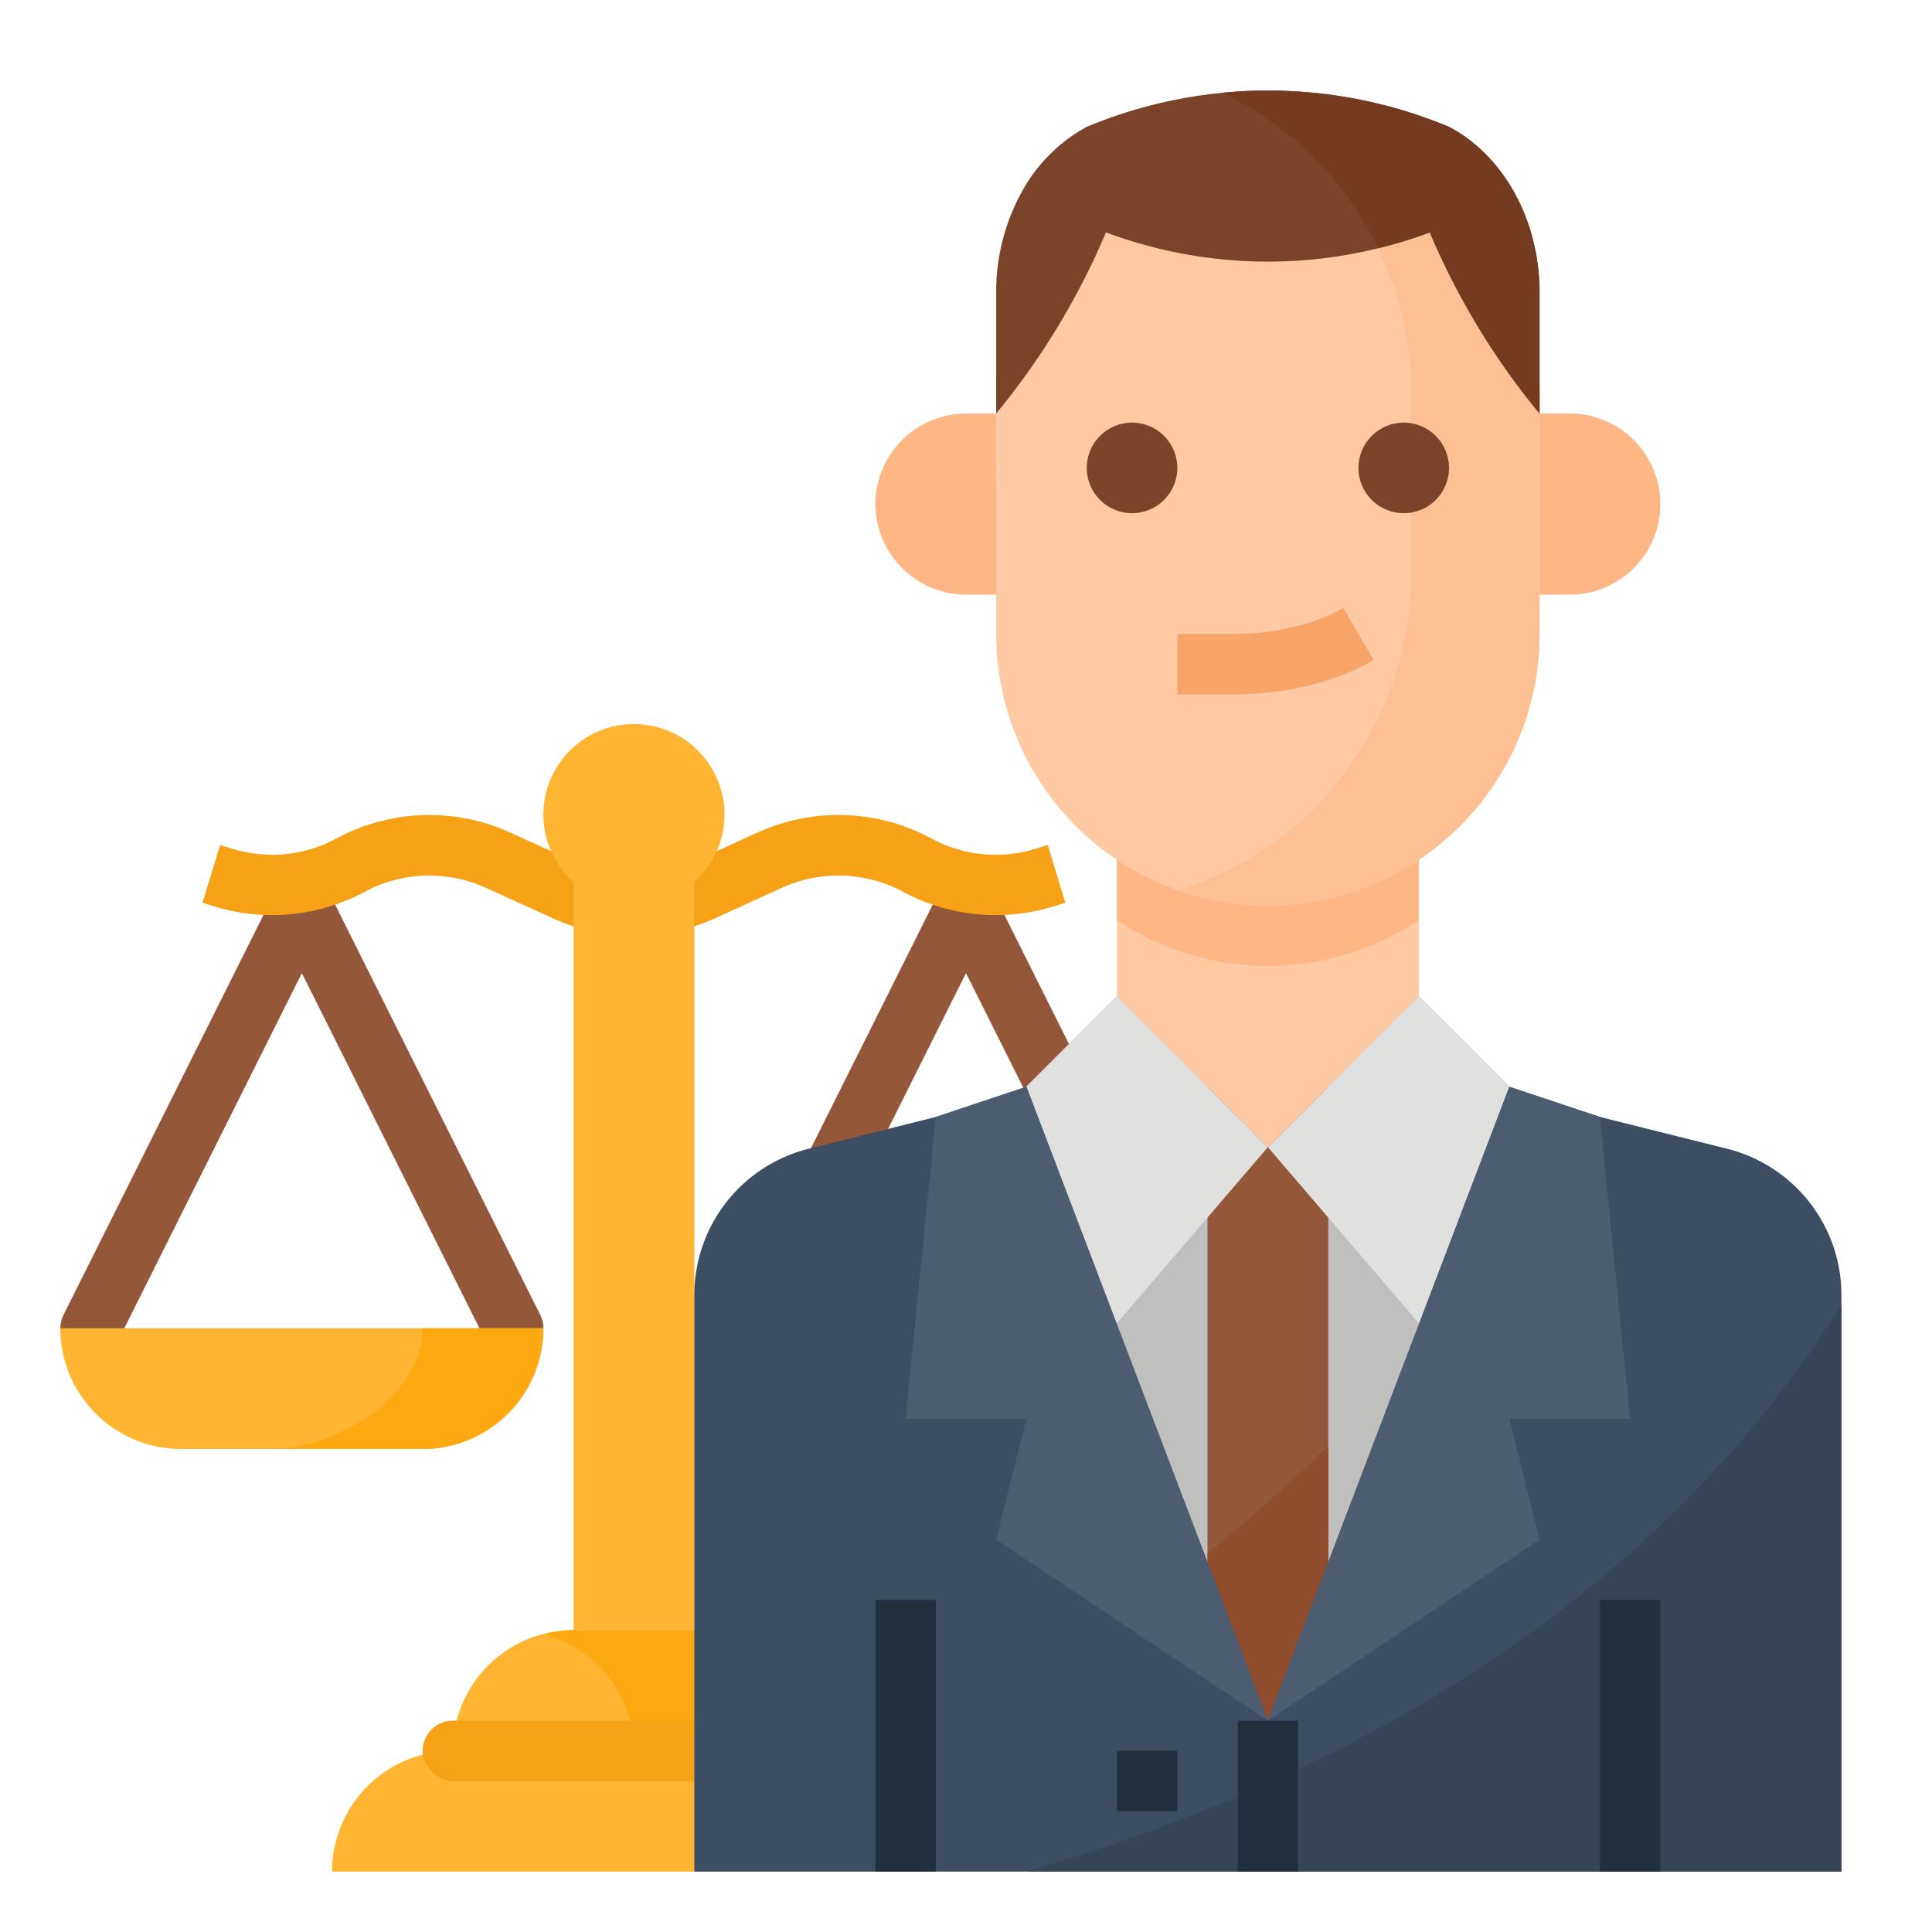
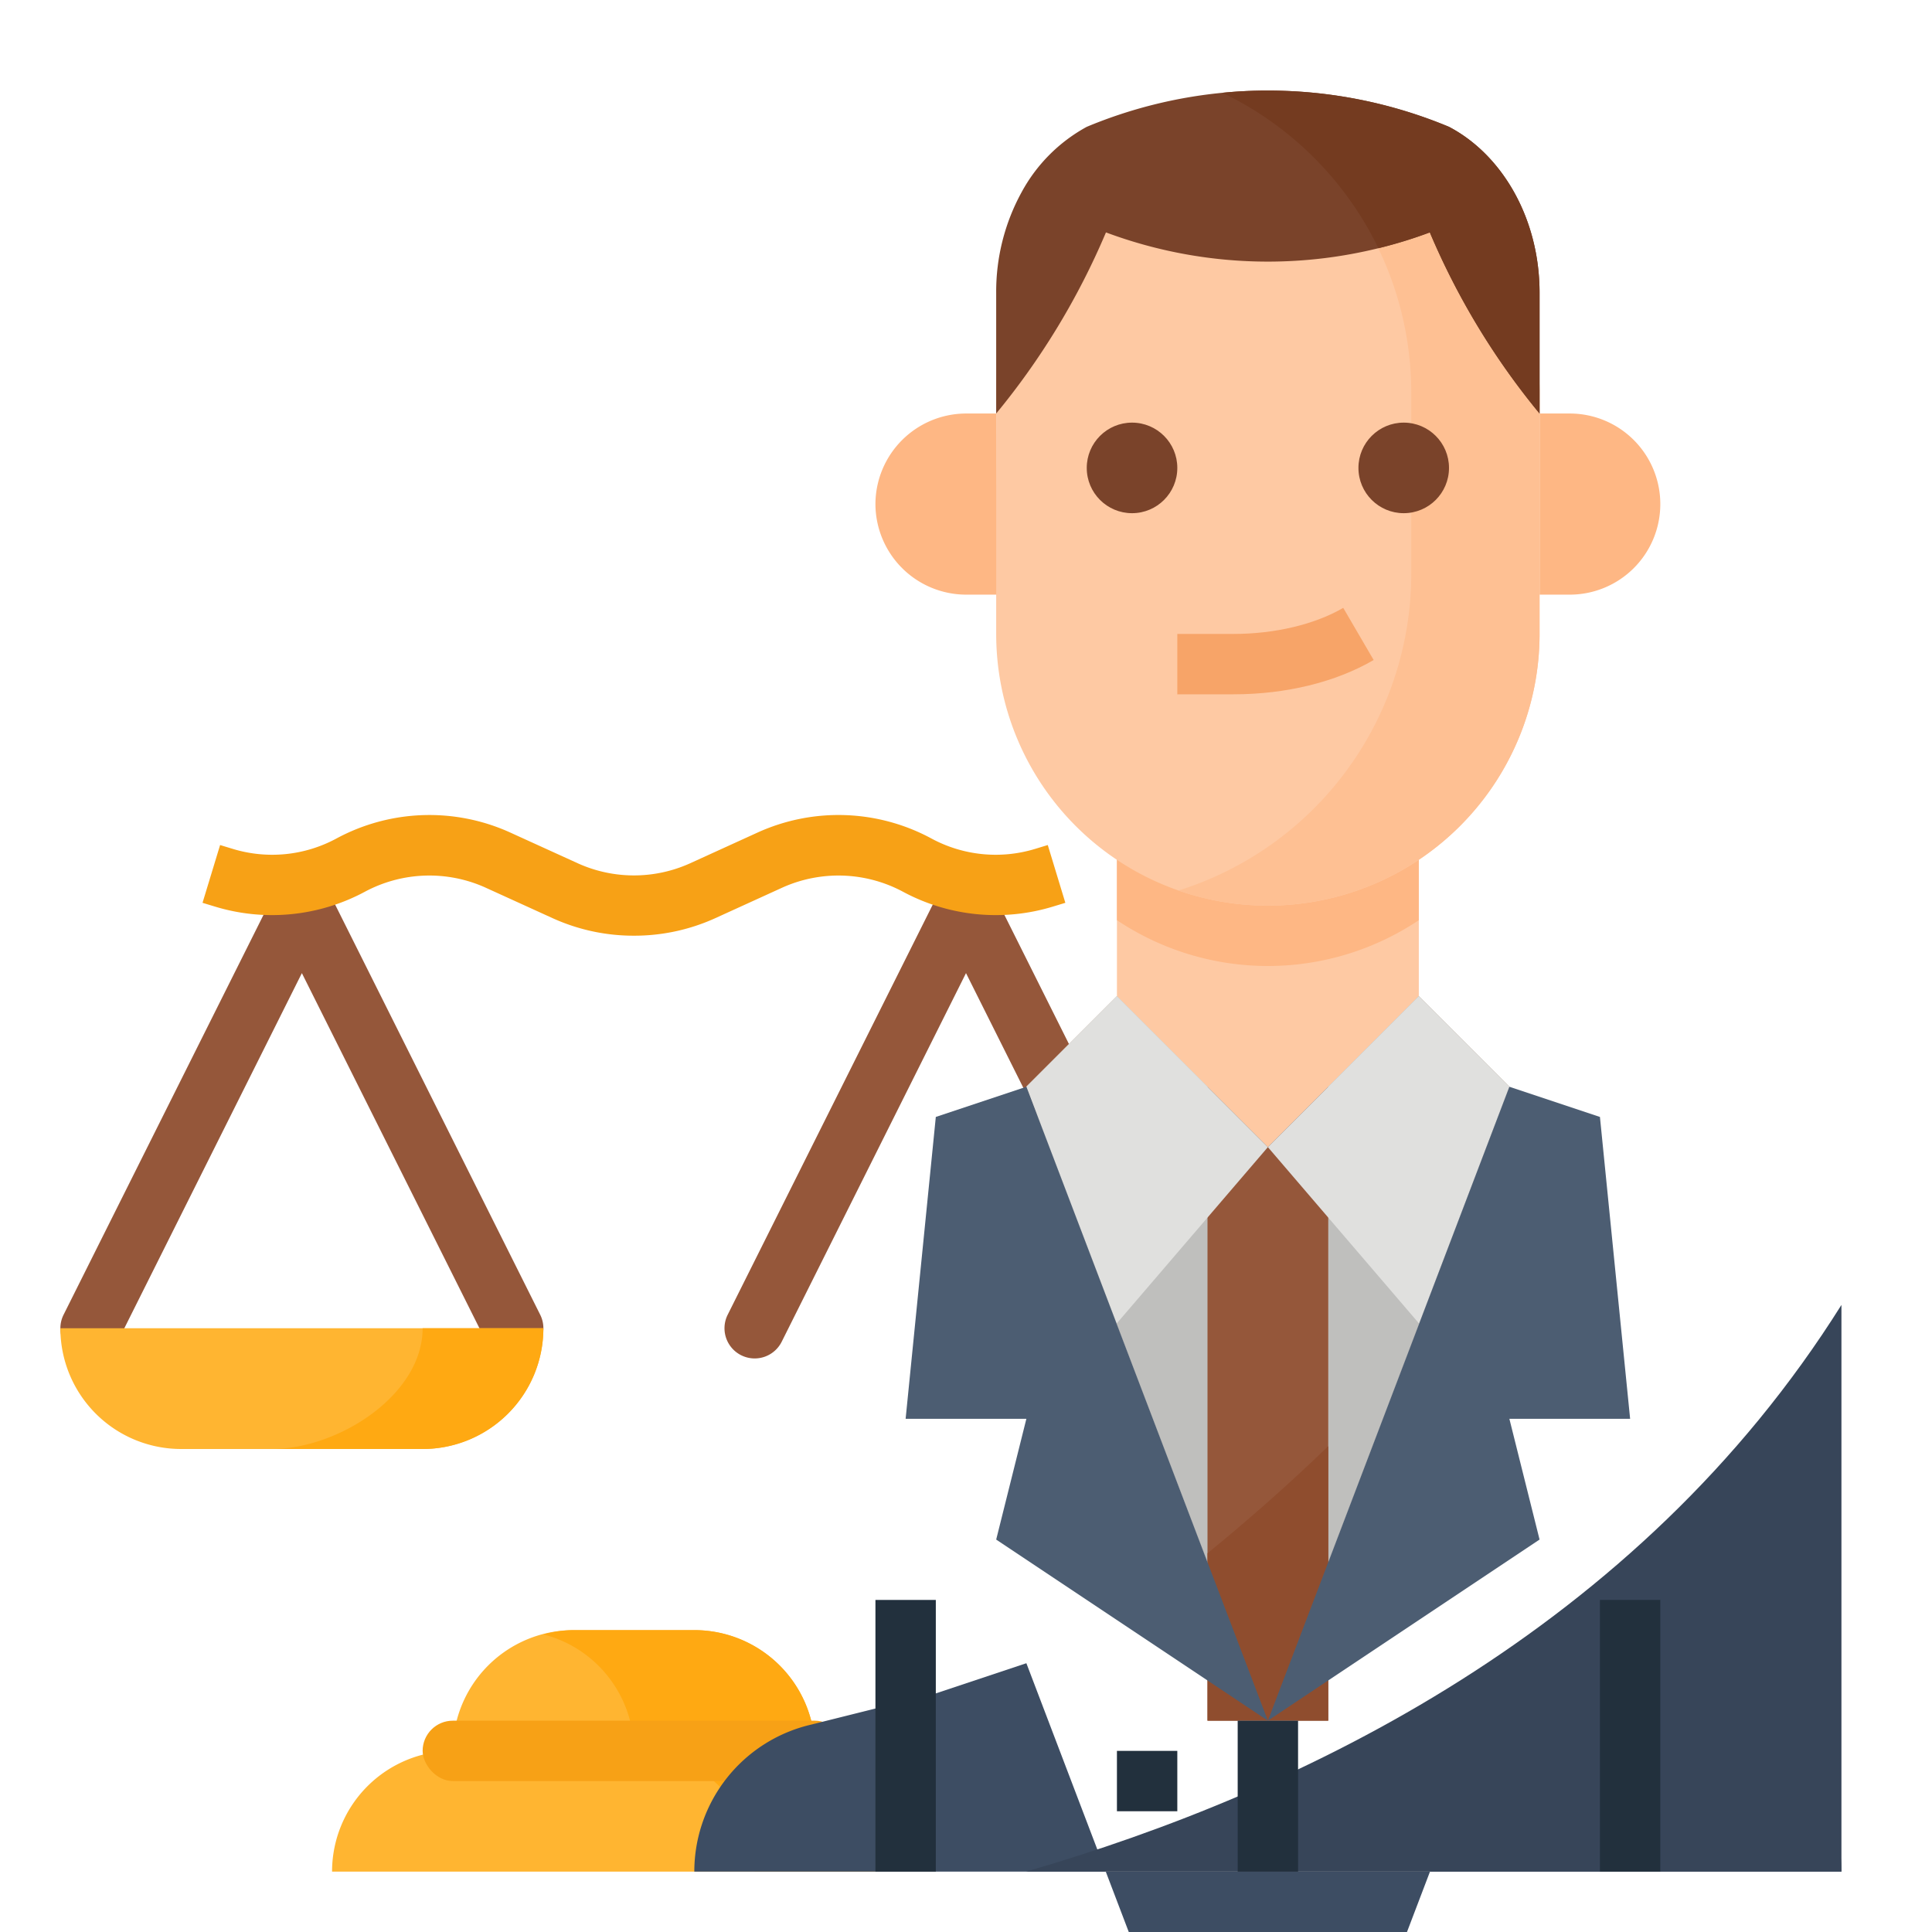
<svg xmlns="http://www.w3.org/2000/svg" height="512" viewBox="0 0 512 512" width="512">
  <path d="m312.011 360a7.992 7.992 0 0 1 -7.164-4.422l-48.847-97.691-48.844 97.691a8 8 0 1 1 -14.312-7.156l56-112c2.719-5.422 11.594-5.422 14.312 0l56 112a8 8 0 0 1 -7.145 11.578z" fill="#95573a" />
  <path d="m136.011 360a7.992 7.992 0 0 1 -7.164-4.422l-48.847-97.691-48.841 97.691a8 8 0 1 1 -14.312-7.156l56-112c2.719-5.422 11.594-5.422 14.312 0l56 112a8 8 0 0 1 -7.148 11.578z" fill="#95573a" />
  <path d="m216 464a32 32 0 0 0 -32-32h-32a32 32 0 0 0 -32 32 32 32 0 0 0 -32 32h160a32 32 0 0 0 -32-32z" fill="#ffb531" />
  <path d="m216 464a32 32 0 0 0 -32-32h-32a31.727 31.727 0 0 0 -8 1.131 31.926 31.926 0 0 1 24 30.869 32 32 0 0 1 32 32h48a32 32 0 0 0 -32-32z" fill="#ffa912" />
  <path d="m16 352h128a0 0 0 0 1 0 0 32 32 0 0 1 -32 32h-64a32 32 0 0 1 -32-32 0 0 0 0 1 0 0z" fill="#ffb531" />
  <path d="m112 352c0 17.673-22.327 32-40 32h40a32 32 0 0 0 32-32z" fill="#ffa912" />
  <path d="m168 247.969a51.807 51.807 0 0 1 -21.406-4.578l-18.047-8.219a36.176 36.176 0 0 0 -31.758 1.1 51.94 51.94 0 0 1 -39.766 4l-3.351-1.016 4.656-15.313 3.344 1.016a35.8 35.8 0 0 0 27.445-2.723 51.819 51.819 0 0 1 46.063-1.625l18.047 8.219a36.086 36.086 0 0 0 29.554 0l18.032-8.219a51.8 51.8 0 0 1 46.07 1.625 35.818 35.818 0 0 0 27.453 2.723l3.336-1.016 4.656 15.313-3.344 1.016a51.94 51.94 0 0 1 -39.773-4 36.191 36.191 0 0 0 -31.766-1.1l-18.031 8.219a51.843 51.843 0 0 1 -21.414 4.578z" fill="#f7a116" />
-   <path d="m192 216a24 24 0 1 0 -40 17.771v198.229h32v-198.229a23.849 23.849 0 0 0 8-17.771z" fill="#ffb531" />
  <rect fill="#f7a116" height="16" rx="8" width="112" x="112.003" y="456" />
  <path d="m296 264v-56h80v56l24 24-64 168-64-168z" fill="#fec9a3" />
  <path d="m400 288-64 168-64-168 24-24 40 40 40-40z" fill="#bfbfbd" />
  <path d="m272 288 64 168 64-168-24-24-40 40-40-40z" fill="#bfbfbd" />
  <path d="m352 288v168h-32v-168l16 16z" fill="#95573a" />
  <path d="m352 383.25v72.75h-32v-44.37c10.91-8.9 21.58-18.3 32-28.38z" fill="#8f4d2e" />
  <path d="m336 304-40.09 46.77-23.91-62.77 24-24z" fill="#e0e0de" />
  <path d="m400 288-23.91 62.77-40.09-46.77 40-40z" fill="#e0e0de" />
  <path d="m376 243.859v-19.859h-80v19.859a71.963 71.963 0 0 0 80 0z" fill="#feb784" />
  <path d="m408 109.586h8a24 24 0 0 1 24 24 24 24 0 0 1 -24 24h-8a0 0 0 0 1 0 0v-48a0 0 0 0 1 0 0z" fill="#feb784" />
  <path d="m264 109.586h-8a24.071 24.071 0 0 0 -24 24 24.071 24.071 0 0 0 24 24h8.48" fill="#feb784" />
  <path d="m408 104v64a72 72 0 1 1 -144 0v-64a72.006 72.006 0 0 1 72-72c.2 0 .4 0 .6.01a71.993 71.993 0 0 1 71.4 71.99z" fill="#fec9a3" />
  <path d="m408 104v64a72.039 72.039 0 0 1 -95.71 68 88.026 88.026 0 0 0 61.71-84v-48a88.031 88.031 0 0 0 -37.4-71.99 71.993 71.993 0 0 1 71.4 71.99z" fill="#fec093" />
  <circle cx="300" cy="124" fill="#7a432a" r="12" />
  <circle cx="372" cy="124" fill="#7a432a" r="12" />
  <path d="m408 77.59v32a194.348 194.348 0 0 1 -29.08-48h-.01a120.136 120.136 0 0 1 -13.62 4.19 122.4 122.4 0 0 1 -29.29 3.55 122.749 122.749 0 0 1 -42.91-7.74 194.682 194.682 0 0 1 -29.09 48v-32a54.761 54.761 0 0 1 6.7-26.59 43.1 43.1 0 0 1 17.3-17.39 124.343 124.343 0 0 1 35.95-9.02q6.015-.6 12.05-.59a124.6 124.6 0 0 1 48 9.61c14.12 7.41 24 24.3 24 43.98z" fill="#7a432a" />
  <path d="m326.891 184h-14.891v-16h14.891c10.951 0 21.549-2.519 29.078-6.91l8.062 13.82c-10.049 5.862-23.238 9.09-37.14 9.09z" fill="#f7a468" />
-   <path d="m488 343.23v152.77h-304v-152.77a39.994 39.994 0 0 1 30.3-38.8l33.7-8.43 24-8 64 168 64-168 24 8 33.7 8.43a39.994 39.994 0 0 1 30.3 38.8z" fill="#3d4d63" />
+   <path d="m488 343.23v152.77h-304a39.994 39.994 0 0 1 30.3-38.8l33.7-8.43 24-8 64 168 64-168 24 8 33.7 8.43a39.994 39.994 0 0 1 30.3 38.8z" fill="#3d4d63" />
  <path d="m488 345.82v150.18h-216.11c73.3-21.25 162.1-64.11 216.11-150.18z" fill="#374559" />
  <g fill="#22303d">
    <path d="m328 456h16v40h-16z" />
    <path d="m296 464h16v16h-16z" />
    <path d="m232 424h16v72h-16z" />
    <path d="m424 424h16v72h-16z" />
  </g>
  <path d="m248 296-8 80h32l-8 32 72 48-64-168z" fill="#4c5d72" />
  <path d="m424 296 8 80h-32l8 32-72 48 64-168z" fill="#4c5d72" />
  <path d="m408 77.59v32a194.348 194.348 0 0 1 -29.08-48h-.01a120.136 120.136 0 0 1 -13.62 4.19 88.422 88.422 0 0 0 -41.34-41.19q6.015-.6 12.05-.59a124.6 124.6 0 0 1 48 9.61c14.12 7.41 24 24.3 24 43.98z" fill="#743b20" />
</svg>